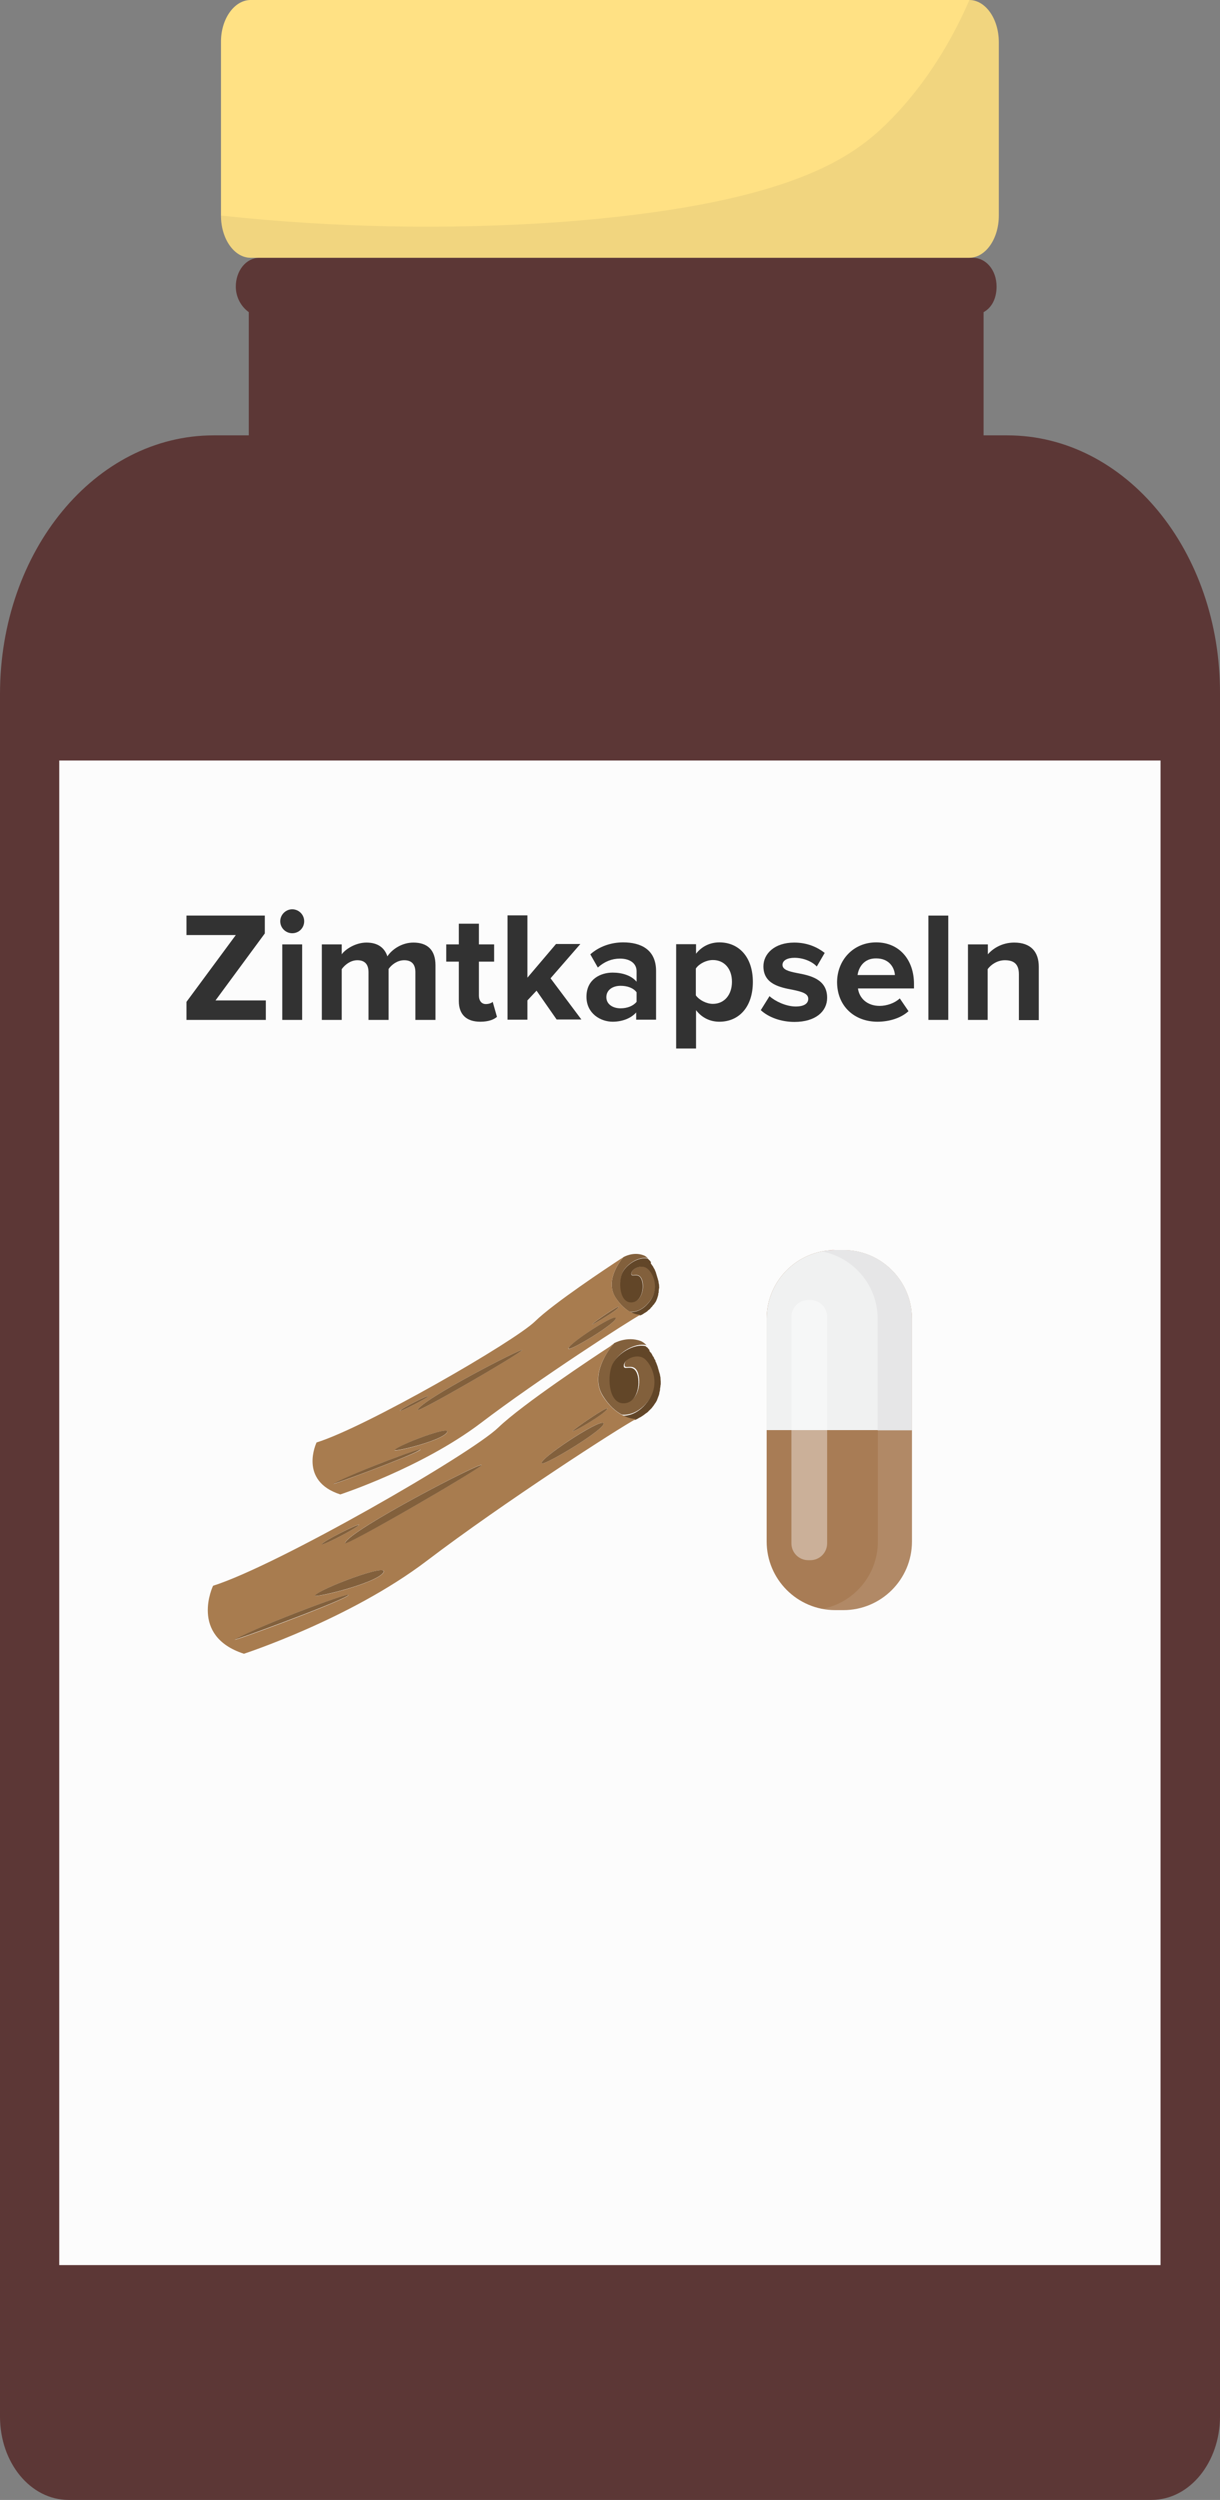
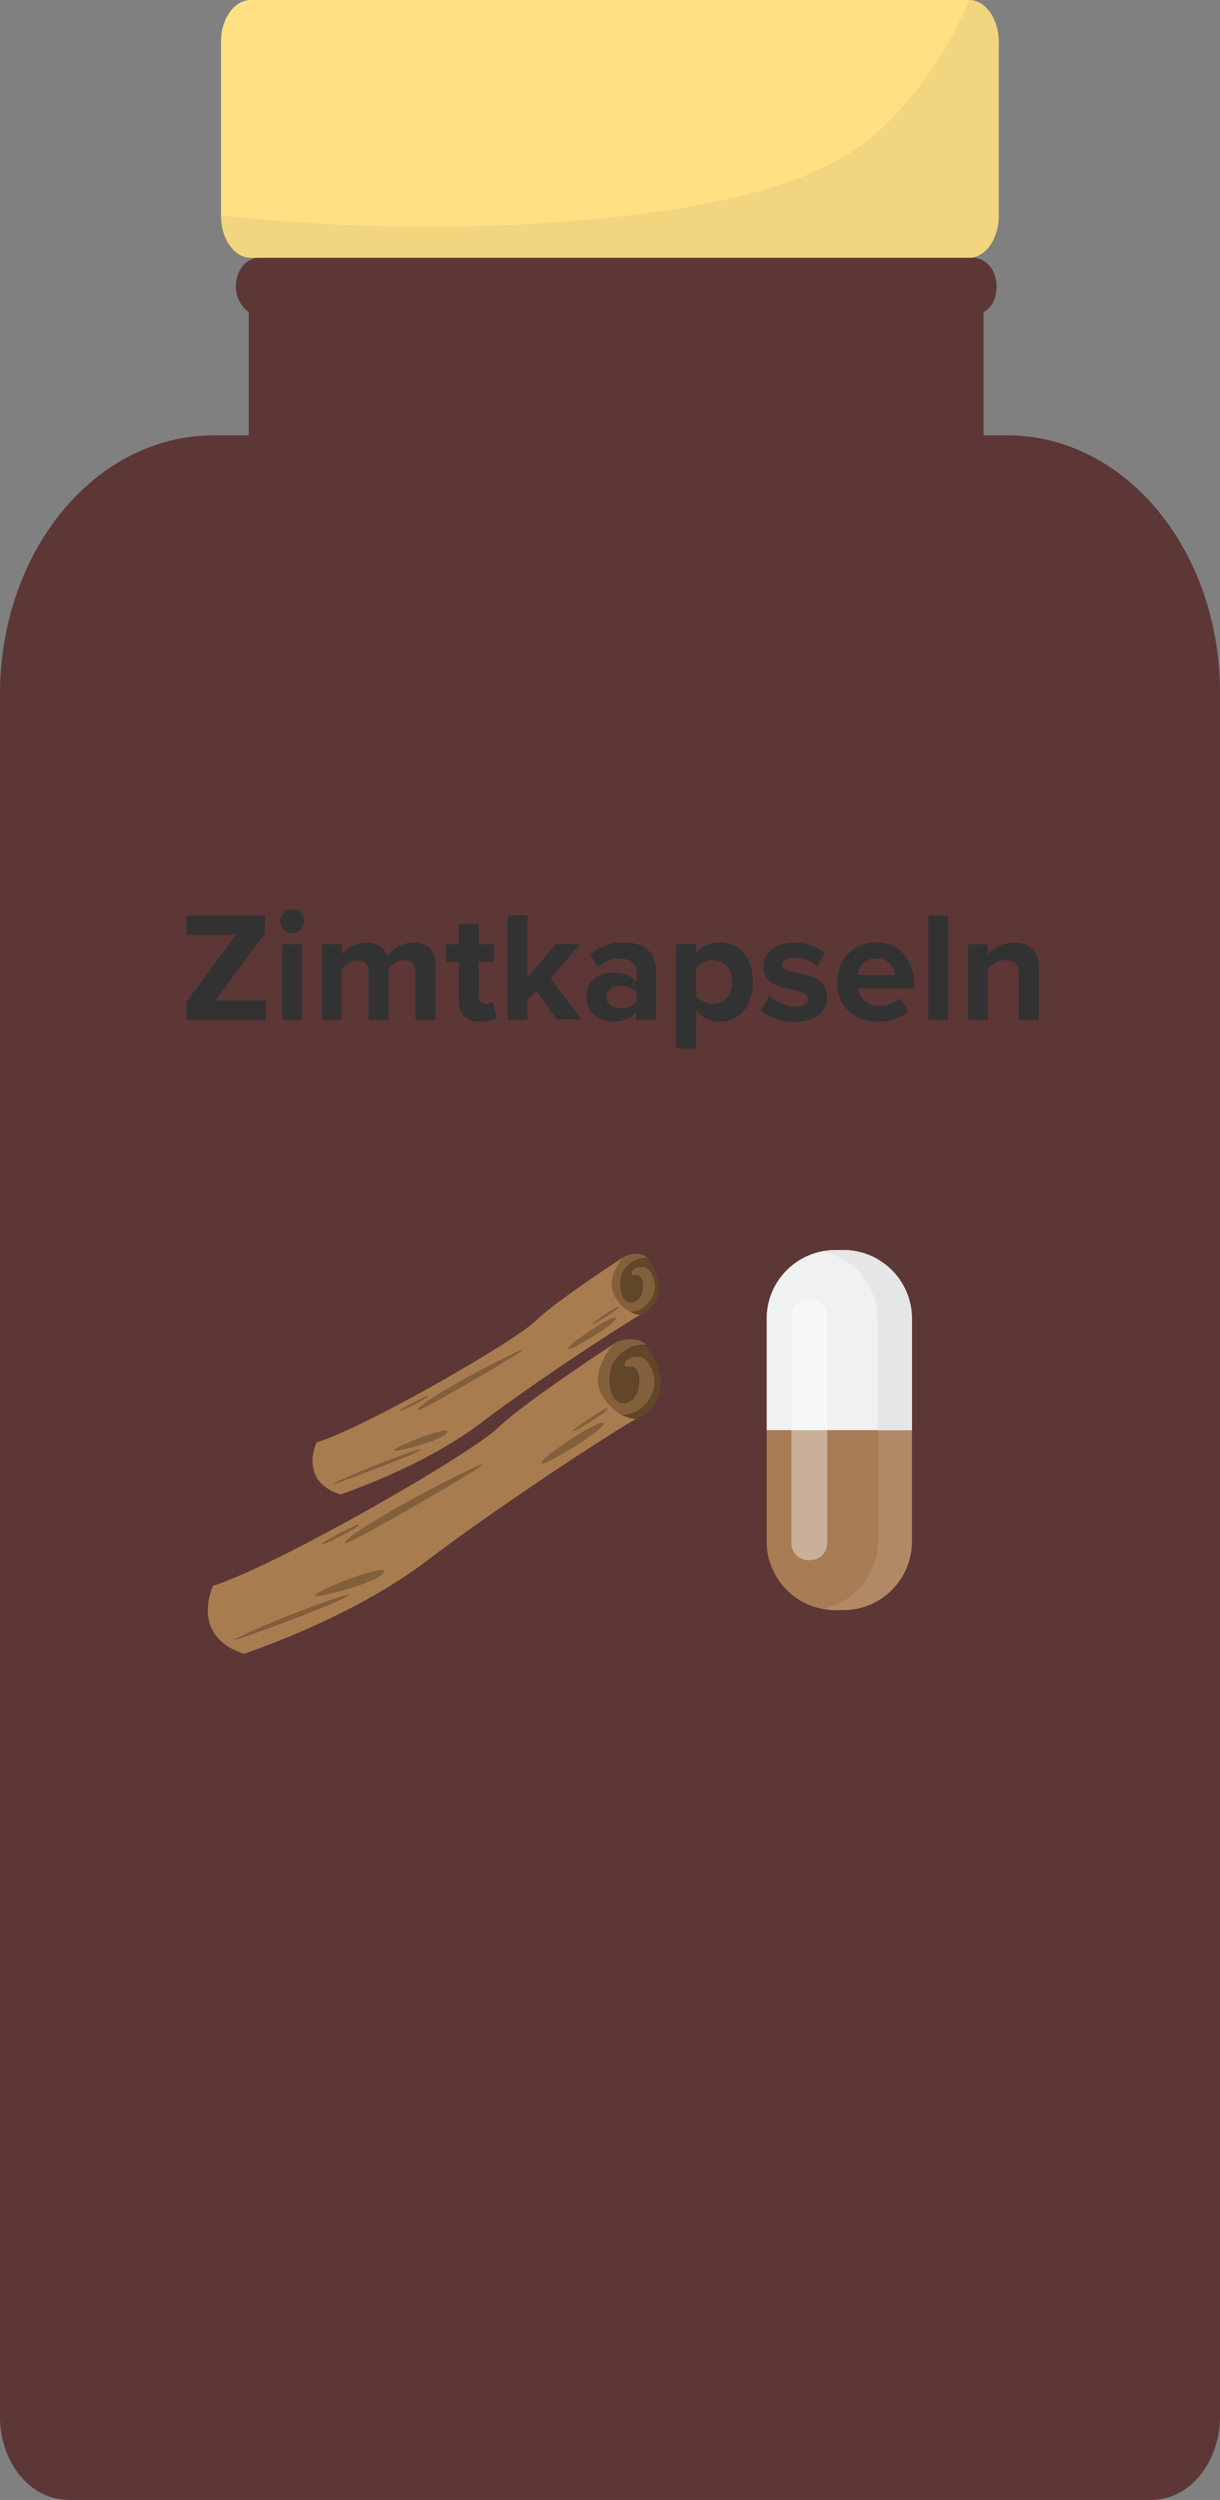
<svg xmlns="http://www.w3.org/2000/svg" version="1.1" id="Ebene_1" x="0px" y="0px" viewBox="0 0 601.2 1231.7" style="enable-background:new 0 0 601.2 1231.7;" xml:space="preserve">
  <rect x="0" y="0" width="601.2" height="1231.7" fill="#808080" stroke="none" />
  <style type="text/css">
	.st0{fill:#5C3736;}
	.st1{fill:#FFE184;}
	.st2{opacity:0.15;fill:#A49665;enable-background:new    ;}
	.st3{fill:#FCFCFC;}
	.st4{fill:#82603C;}
	.st5{fill:#624628;}
	.st6{fill:#A87C4F;}
	.st7{fill:#323232;}
	.st8{fill:#A87C55;}
	.st9{fill:#F0F1F1;}
	.st10{opacity:0.1;fill:#FFFFFF;}
	.st11{fill:#E20707;}
	.st12{fill:#E6E6E7;}
	.st13{opacity:0.4;fill:#FFFFFF;}
</style>
  <g>
    <path class="st0" d="M496.4,214.5h-11.7v-60.7c3.9-2.1,6.4-6.6,6.4-12.6c0-8.2-5.3-14.2-11.7-14.2H127.9c-6.8,0-11.7,6.6-11.7,14.2   c0,5,2.4,9.7,6.4,12.6v60.7h-17.3C47,214.5,0,271.4,0,342v848.6c0,22.9,15.1,41.1,33.8,41.1h533.6c19,0,33.8-18.7,33.8-41.1V341.9   C601.5,271.4,554.6,214.5,496.4,214.5z" />
    <path class="st1" d="M123.5,0h354.1c8,0,14.6,9.2,14.6,20.8v85.4c0,11.6-6.6,20.8-14.6,20.8H123.5c-8,0-14.6-9.2-14.6-20.8V20.8   C108.8,9.3,115.5,0,123.5,0z" />
    <path class="st2" d="M477.7,0c8,0,14.6,9.2,14.6,20.8v85.4c0,11.6-6.6,20.8-14.6,20.8H123.5c-8,0-14.6-9.2-14.6-20.8   c55.5,6,111.5,7.1,167.2,3.2c109.4-8.2,141.2-30.6,157.6-45.4C456.7,42.7,470.4,16.9,477.7,0z" />
-     <rect x="29.2" y="374.7" class="st3" width="542.7" height="741.3" />
    <g>
-       <path class="st4" d="M320.2,665.3c0.1,0.1,0.2,0.3,0.4,0.5C320.4,665.6,320.3,665.5,320.2,665.3z" />
      <path class="st4" d="M322.1,668.5c0.1,0.2,0.1,0.3,0.2,0.5C322.3,668.8,322.3,668.6,322.1,668.5z" />
      <path class="st4" d="M323.1,690.7L323.1,690.7L323.1,690.7z" />
      <path class="st4" d="M324,688.9c0,0.1-0.1,0.3-0.1,0.4C323.8,689.2,323.9,689,324,688.9z" />
-       <path class="st4" d="M322.3,692c-0.1,0.1-0.2,0.2-0.3,0.4C322.1,692.2,322.2,692,322.3,692z" />
+       <path class="st4" d="M322.3,692c-0.1,0.1-0.2,0.2-0.3,0.4C322.1,692.2,322.2,692,322.3,692" />
      <path class="st4" d="M324.5,687.3c-0.1,0.2-0.1,0.4-0.2,0.5C324.5,687.7,324.5,687.6,324.5,687.3z" />
      <path class="st4" d="M321.3,693.3c-0.1,0.1-0.3,0.3-0.4,0.4C321,693.6,321.2,693.4,321.3,693.3z" />
      <path class="st4" d="M324.9,685.9c-0.1,0.2-0.1,0.4-0.1,0.6C324.9,686.3,324.9,686.1,324.9,685.9z" />
      <path class="st4" d="M325.4,683.1c0,0.1-0.1,0.4-0.1,0.5C325.4,683.4,325.4,683.2,325.4,683.1z" />
      <path class="st4" d="M325.2,684.5c-0.1,0.2-0.1,0.4-0.1,0.6C325.2,684.9,325.3,684.7,325.2,684.5z" />
      <path class="st4" d="M319.5,664.4c0.1,0.1,0.2,0.3,0.3,0.4C319.7,664.7,319.6,664.5,319.5,664.4z" />
      <path class="st4" d="M325.5,681.6c0,0.1,0,0.3-0.1,0.5C325.5,681.9,325.5,681.7,325.5,681.6z" />
      <path class="st4" d="M300.6,663.4c1.2-0.8,1.8-1.2,1.8-1.2C301.7,662.4,301.2,662.9,300.6,663.4z" />
      <path class="st4" d="M297.1,687.7c3.1,5,6.5,7.8,9.4,9.3c2.2,0.2,7.7-0.1,12.9-6.7c6.6-8.6,2.4-17.7-1-21    c-3.5-3.2-10.3-0.5-10.6,2.8c-0.4,3.3,4.1-0.9,6.3,3.6c2.2,4.6,0.6,15.5-6.7,15.2c-7.4-0.3-7.9-14.1-5-19.6    c2.7-5.1,10.4-9.8,16-8.6c0.1,0.1,0.2,0.2,0.4,0.3c-1-1.1-2.1-1.9-3.1-2.3c-6.8-2.5-13.1,1.1-13.1,1.1S289.7,676,297.1,687.7z" />
      <path class="st4" d="M318.9,695.6c-0.1,0.1-0.4,0.3-0.6,0.4C318.5,695.9,318.7,695.8,318.9,695.6z" />
      <path class="st4" d="M320.2,694.4c-0.1,0.1-0.3,0.4-0.5,0.5C319.8,694.8,320,694.6,320.2,694.4z" />
      <path class="st4" d="M315.7,697.8c-0.2,0.1-0.3,0.2-0.6,0.3C315.3,698,315.5,698,315.7,697.8z" />
      <path class="st4" d="M317.4,696.7c-0.1,0.1-0.4,0.3-0.6,0.4C317,697,317.2,696.9,317.4,696.7z" />
-       <path class="st4" d="M318.8,663.6c0.1,0.1,0.2,0.2,0.4,0.3C319.1,663.9,318.9,663.7,318.8,663.6z" />
      <path class="st4" d="M323,670.1c0.1,0.1,0.1,0.2,0.1,0.4C323,670.3,323,670.2,323,670.1z" />
      <path class="st4" d="M324,672.6c0.1,0.2,0.1,0.4,0.2,0.6C324.1,673,324.1,672.9,324,672.6z" />
      <path class="st4" d="M323.5,671.3c0.1,0.2,0.1,0.4,0.2,0.5C323.6,671.7,323.5,671.5,323.5,671.3z" />
-       <path class="st4" d="M321.5,667.3c0.1,0.2,0.2,0.3,0.3,0.6C321.7,667.7,321.6,667.4,321.5,667.3z" />
      <path class="st4" d="M320.8,666.3c0.1,0.1,0.2,0.3,0.4,0.5C321.1,666.6,321,666.4,320.8,666.3z" />
      <path class="st4" d="M324.7,675.3c0.1,0.2,0.1,0.4,0.2,0.6C324.9,675.7,324.8,675.5,324.7,675.3z" />
      <path class="st4" d="M325.1,676.8c0.1,0.2,0.1,0.4,0.1,0.5C325.2,677.1,325.1,676.9,325.1,676.8z" />
      <path class="st4" d="M325.3,678.3c0,0.1,0,0.3,0,0.4C325.4,678.6,325.4,678.4,325.3,678.3z" />
-       <path class="st4" d="M324.4,674c0.1,0.2,0.1,0.4,0.2,0.6C324.5,674.4,324.4,674.2,324.4,674z" />
      <path class="st4" d="M325.5,680.2l0,0.1C325.5,680.3,325.5,680.3,325.5,680.2z" />
      <path class="st5" d="M319.8,664.9c-0.1-0.1-0.2-0.3-0.3-0.4c-0.1-0.1-0.3-0.3-0.3-0.4c-0.1-0.1-0.2-0.2-0.4-0.3    c-0.1-0.1-0.2-0.2-0.4-0.3c-0.1-0.1-0.2-0.2-0.4-0.3c-5.6-1.2-13.4,3.5-16,8.6c-2.9,5.4-2.4,19.3,5,19.6    c7.4,0.3,8.9-10.6,6.7-15.2s-6.7-0.3-6.3-3.6c0.4-3.3,7.2-6.1,10.6-2.8c3.5,3.2,7.6,12.4,1,21c-5.2,6.7-10.7,6.9-12.9,6.7    c3.9,2.1,6.9,2.1,6.9,2.1l0,0l0,0c0.7-0.3,1.3-0.6,1.9-1c0.2-0.1,0.3-0.2,0.6-0.3c0.3-0.2,0.8-0.5,1.1-0.7    c0.2-0.1,0.4-0.3,0.6-0.4c0.3-0.2,0.6-0.5,0.9-0.7c0.1-0.1,0.4-0.3,0.6-0.4c0.3-0.3,0.6-0.4,0.8-0.7c0.1-0.1,0.3-0.4,0.5-0.5    c0.2-0.2,0.5-0.5,0.7-0.7c0.1-0.1,0.3-0.3,0.4-0.4c0.3-0.3,0.4-0.6,0.7-0.9c0.1-0.1,0.2-0.2,0.3-0.4c0.3-0.4,0.6-0.9,0.8-1.2    l0.1-0.1c0.3-0.4,0.5-0.9,0.8-1.4c0-0.1,0.1-0.3,0.1-0.4c0.1-0.3,0.3-0.6,0.4-1c0.1-0.2,0.1-0.4,0.2-0.5c0.1-0.3,0.2-0.6,0.3-0.9    c0.1-0.2,0.1-0.4,0.1-0.6c0.1-0.4,0.1-0.6,0.2-0.9c0.1-0.2,0.1-0.4,0.1-0.6c0-0.3,0.1-0.6,0.1-0.9c0-0.1,0.1-0.4,0.1-0.5    c0-0.3,0.1-0.6,0.1-0.9c0-0.1,0-0.3,0.1-0.5c0-0.4,0-0.8,0-1.3l0-0.1c0-0.4-0.1-0.9-0.1-1.5c0-0.1,0-0.3,0-0.4    c-0.1-0.4-0.1-0.6-0.2-1c0-0.1-0.1-0.4-0.1-0.5c0-0.3-0.2-0.6-0.2-0.8c-0.1-0.2-0.1-0.4-0.2-0.6c-0.1-0.2-0.2-0.6-0.2-0.8    c-0.1-0.2-0.1-0.4-0.2-0.6c-0.1-0.2-0.2-0.6-0.2-0.8c-0.1-0.2-0.1-0.4-0.2-0.6c-0.1-0.3-0.2-0.5-0.3-0.8c-0.1-0.2-0.1-0.4-0.2-0.5    c-0.1-0.3-0.2-0.6-0.4-0.9c-0.1-0.1-0.1-0.2-0.1-0.4c-0.1-0.4-0.4-0.8-0.6-1.1c-0.1-0.2-0.1-0.3-0.2-0.5c-0.1-0.2-0.2-0.5-0.4-0.6    c-0.1-0.2-0.2-0.3-0.3-0.6c-0.1-0.2-0.2-0.3-0.3-0.6c-0.1-0.1-0.2-0.3-0.4-0.5c-0.1-0.1-0.2-0.3-0.4-0.5c-0.1-0.1-0.2-0.3-0.4-0.5    C320.1,665.1,320,665,319.8,664.9z" />
      <path class="st6" d="M306.4,697.1c-2.9-1.6-6.2-4.3-9.4-9.3c-7.3-11.8,5.4-25.6,5.4-25.6s-0.7,0.4-1.8,1.2    c-8.3,5.4-43,28.4-55,39.9c-13.6,13.2-108.9,68-140.6,78c0,0-11.9,24.7,15.2,33.5c0,0,52.2-17,90-45.7    c37.7-28.7,95.7-66.1,103.1-69.9l0,0C313.3,699.1,310.3,699.2,306.4,697.1z M158.7,760.7c0.1-1.1,18.9-10.7,18.2-9.4    C176.1,752.8,158.6,761.9,158.7,760.7z M171,786.5c-7.7,4.5-57.8,22.9-55.2,21.3C129.2,800.2,178.7,781.9,171,786.5z M188.9,774.9    c-3.9,5.4-34.4,12.7-33.6,11.2C156.8,783.1,192.7,769.4,188.9,774.9z M237.3,721.8c-1.2,2.2-68.2,40.9-67.3,38.4    C172.2,753.8,238.5,719.6,237.3,721.8z M299.3,694c-0.5,2.2-17.3,12-17.1,11.1C282.4,704.3,299.6,692.5,299.3,694z M267.1,721    c-2.8-1.3,28.6-22.3,30.3-19.8C299.1,703.6,269.1,721.8,267.1,721z" />
      <path class="st4" d="M170,760.3c-0.9,2.5,66.1-36.3,67.3-38.4C238.5,719.6,172.2,753.8,170,760.3z" />
      <path class="st4" d="M115.8,807.7c-2.7,1.5,47.4-16.8,55.2-21.3C178.7,781.9,129.2,800.2,115.8,807.7z" />
      <path class="st4" d="M155.2,786.1c-0.8,1.4,29.6-5.8,33.6-11.2C192.7,769.4,156.8,783.1,155.2,786.1z" />
      <path class="st4" d="M297.4,701.2c-1.7-2.4-33.1,18.5-30.3,19.8C269.1,721.8,299.1,703.6,297.4,701.2z" />
      <path class="st4" d="M299.3,694c0.3-1.5-16.9,10.3-17.1,11.1C282.1,706,298.9,696.2,299.3,694z" />
      <path class="st4" d="M176.8,751.4c0.7-1.3-18.1,8.2-18.2,9.4C158.6,761.9,176.1,752.8,176.8,751.4z" />
      <path class="st4" d="M303.2,639.1c2.4,3.8,5,5.9,7.1,7.2c1.6,0.2,5.9,0,9.9-5.2c5.1-6.6,1.9-13.6-0.8-16c-2.7-2.4-7.9-0.4-8.2,2.1    c-0.3,2.6,3.1-0.8,4.9,2.7c1.8,3.5,0.5,11.9-5.2,11.6c-5.7-0.2-6-10.8-3.9-15c2.1-3.9,8-7.6,12.3-6.6c0.1,0.1,0.1,0.1,0.3,0.3    c-0.9-0.8-1.7-1.5-2.4-1.7c-5.2-2-10,0.9-10,0.9S297.6,630,303.2,639.1z" />
      <path class="st5" d="M320.6,621.6c-0.1-0.1-0.2-0.2-0.2-0.3c-0.1-0.1-0.2-0.2-0.3-0.3s-0.2-0.2-0.3-0.3c-0.1-0.1-0.2-0.2-0.3-0.3    c-0.1-0.1-0.1-0.1-0.3-0.3c-4.3-1-10.2,2.7-12.3,6.6c-2.2,4.1-1.9,14.7,3.9,15c5.7,0.2,6.9-8.1,5.2-11.6c-1.6-3.5-5.1-0.2-4.9-2.7    c0.3-2.6,5.5-4.7,8.2-2.1c2.7,2.4,5.8,9.5,0.8,16c-3.9,5.1-8.2,5.3-9.9,5.2c3,1.6,5.3,1.6,5.3,1.6l0,0l0,0c0.5-0.2,1-0.4,1.4-0.7    c0.1-0.1,0.3-0.1,0.4-0.3c0.3-0.1,0.6-0.4,0.9-0.5c0.1-0.1,0.3-0.2,0.4-0.3c0.3-0.1,0.5-0.4,0.7-0.6c0.1-0.1,0.3-0.3,0.4-0.3    c0.2-0.2,0.4-0.3,0.6-0.5c0.1-0.1,0.3-0.3,0.3-0.4c0.2-0.2,0.3-0.4,0.6-0.6c0.1-0.1,0.2-0.2,0.3-0.4c0.2-0.2,0.3-0.5,0.5-0.6    c0.1-0.1,0.2-0.2,0.3-0.3c0.2-0.4,0.4-0.6,0.6-0.9c0,0,0,0,0.1-0.1c0.2-0.4,0.4-0.7,0.5-1c0.1-0.1,0.1-0.2,0.1-0.3    c0.1-0.2,0.2-0.5,0.3-0.7c0-0.1,0.1-0.3,0.1-0.4c0.1-0.2,0.1-0.4,0.2-0.6c0-0.1,0.1-0.3,0.1-0.4c0.1-0.2,0.1-0.4,0.1-0.7    c0-0.1,0-0.3,0.1-0.4c0.1-0.2,0.1-0.5,0.1-0.7c0-0.1,0-0.3,0-0.4c0-0.3,0.1-0.5,0.1-0.8c0-0.1,0-0.3,0.1-0.4c0-0.3,0.1-0.6,0-1    l0-0.1c0-0.4,0-0.7-0.1-1.1c0-0.1-0.1-0.2-0.1-0.4c0-0.3-0.1-0.5-0.1-0.8c0-0.1,0-0.3-0.1-0.4c-0.1-0.2-0.1-0.5-0.2-0.7    c0-0.1-0.1-0.4-0.1-0.4c-0.1-0.2-0.1-0.4-0.2-0.6c0-0.1-0.1-0.4-0.1-0.4c-0.1-0.2-0.1-0.4-0.2-0.6c0-0.1-0.1-0.3-0.1-0.4    c-0.1-0.2-0.1-0.4-0.2-0.6c0-0.1-0.1-0.2-0.1-0.4c-0.1-0.2-0.2-0.5-0.3-0.7c-0.1-0.1-0.1-0.2-0.1-0.3c-0.1-0.3-0.3-0.6-0.4-0.8    c-0.1-0.1-0.1-0.2-0.2-0.3c-0.1-0.2-0.2-0.3-0.3-0.6c-0.1-0.1-0.1-0.3-0.2-0.3c-0.1-0.1-0.1-0.3-0.3-0.4c-0.1-0.1-0.1-0.3-0.2-0.3    c-0.1-0.1-0.1-0.3-0.3-0.4c-0.1-0.1-0.1-0.3-0.2-0.3C320.8,621.8,320.7,621.6,320.6,621.6z" />
      <path class="st6" d="M310.3,646.2c-2.2-1.2-4.8-3.4-7.1-7.2c-5.6-9,4-19.6,4-19.6s-0.5,0.4-1.4,0.9c-6.4,4.2-33,21.8-42.1,30.7    c-10.4,10.1-83.5,52.2-107.7,59.7c0,0-9.1,18.9,11.7,25.6c0,0,40-13.1,69-35c28.9-22,73.4-50.6,79-53.6l0,0    C315.6,647.8,313.3,647.9,310.3,646.2z M197.1,695c0.1-0.8,14.5-8.1,13.9-7.1C210.5,688.9,197,695.9,197.1,695z M206.6,714.7    c-6,3.4-44.3,17.5-42.2,16.4C174.6,725.3,212.5,711.2,206.6,714.7z M220.2,705.9c-3,4.2-26.4,9.7-25.7,8.6    C195.7,712.1,223.2,701.7,220.2,705.9z M257.3,665.2c-0.9,1.6-52.1,31.4-51.5,29.5C207.4,689.7,258.3,663.5,257.3,665.2z     M304.9,643.9c-0.4,1.7-13.3,9.1-13.1,8.6C291.9,651.8,305.1,642.8,304.9,643.9z M280.2,664.6c-2.1-1,21.9-17.1,23.1-15.2    C304.7,651.3,281.8,665.2,280.2,664.6z" />
      <path class="st4" d="M205.8,694.7c-0.6,1.9,50.6-27.8,51.5-29.5C258.3,663.5,207.4,689.7,205.8,694.7z" />
      <path class="st4" d="M164.3,731c-2.1,1.2,36.3-12.9,42.2-16.4C212.5,711.2,174.6,725.3,164.3,731z" />
      <path class="st4" d="M194.5,714.4c-0.6,1.1,22.8-4.4,25.7-8.6C223.2,701.7,195.7,712.1,194.5,714.4z" />
      <path class="st4" d="M303.4,649.3c-1.3-1.8-25.3,14.2-23.1,15.2C281.8,665.2,304.7,651.3,303.4,649.3z" />
      <path class="st4" d="M304.9,643.9c0.3-1.1-12.9,7.9-13.1,8.6C291.7,653,304.6,645.5,304.9,643.9z" />
      <path class="st4" d="M211.1,687.9c0.5-1-13.9,6.3-13.9,7.1C197,695.9,210.5,688.9,211.1,687.9z" />
    </g>
    <g>
      <path class="st7" d="M91.9,493.6l24.3-32.9H91.9v-9.6h38.6v8.8l-24.3,33H131v9.6H91.9V493.6z" />
      <path class="st7" d="M138.1,453.9c0-3.2,2.7-5.9,5.9-5.9c3.2,0,5.9,2.6,5.9,5.9s-2.6,5.9-5.9,5.9    C140.8,459.8,138.1,457.2,138.1,453.9z M139.1,465.3h9.8v37.2h-9.8V465.3z" />
      <path class="st7" d="M204.7,479c0-3.5-1.5-5.9-5.5-5.9c-3.5,0-6.3,2.3-7.7,4.3v25.1h-9.9V479c0-3.5-1.5-5.9-5.5-5.9    c-3.4,0-6.2,2.3-7.7,4.4v25h-9.8v-37.2h9.8v4.9c1.5-2.2,6.5-5.8,12.2-5.8c5.5,0,8.9,2.5,10.3,6.8c2.2-3.4,7.1-6.8,12.8-6.8    c6.9,0,10.9,3.6,10.9,11.2v26.9h-9.9V479z" />
      <path class="st7" d="M226.1,493.2v-19.4h-6.2v-8.5h6.2v-10.2h9.9v10.2h7.5v8.5h-7.5v16.8c0,2.3,1.2,4.1,3.4,4.1    c1.5,0,2.8-0.5,3.4-1.1l2.1,7.4c-1.5,1.3-4.1,2.4-8.2,2.4C229.8,503.4,226.1,499.8,226.1,493.2z" />
      <path class="st7" d="M264.4,488.1l-4.5,4.8v9.5h-9.8v-51.4h9.8v30.7l14.1-16.6h12l-14.7,16.9l15.2,20.3h-12.2L264.4,488.1z" />
      <path class="st7" d="M313.7,498.6c-2.5,3-6.9,4.8-11.8,4.8c-5.9,0-12.9-4-12.9-12.3c0-8.7,7-11.9,12.9-11.9    c4.9,0,9.3,1.5,11.8,4.5v-5.2c0-3.8-3.2-6.2-8.2-6.2c-4,0-7.7,1.5-10.9,4.4l-3.7-6.5c4.5-4,10.4-5.9,16.2-5.9    c8.5,0,16.2,3.4,16.2,14.1v24h-9.8V498.6z M313.7,488.9c-1.6-2.2-4.7-3.2-7.9-3.2c-3.8,0-7,2-7,5.6c0,3.5,3.2,5.5,7,5.5    c3.2,0,6.2-1.1,7.9-3.2V488.9z" />
      <path class="st7" d="M333.2,516.6v-51.4h9.8v4.7c2.8-3.6,6.9-5.6,11.5-5.6c9.5,0,16.5,7.1,16.5,19.5c0,12.4-6.9,19.6-16.5,19.6    c-4.4,0-8.5-1.8-11.5-5.7v18.9H333.2z M351.3,473c-3.2,0-6.8,1.8-8.4,4.2v13.2c1.6,2.3,5.2,4.2,8.4,4.2c5.6,0,9.4-4.4,9.4-10.9    C360.7,477.4,357,473,351.3,473z" />
      <path class="st7" d="M379.2,490.8c2.7,2.5,8.2,5.1,12.9,5.1c4.2,0,6.2-1.5,6.2-3.8c0-2.6-3.2-3.5-7.5-4.4    c-6.4-1.2-14.6-2.8-14.6-11.6c0-6.2,5.5-11.7,15.2-11.7c6.3,0,11.3,2.2,15,5.1l-3.9,6.7c-2.2-2.4-6.5-4.3-11-4.3    c-3.5,0-5.9,1.3-5.9,3.5c0,2.3,2.9,3.2,7.1,4c6.4,1.2,14.9,2.9,14.9,12.2c0,6.8-5.8,11.9-16.1,11.9c-6.5,0-12.7-2.2-16.6-5.8    L379.2,490.8z" />
      <path class="st7" d="M431.8,464.3c11.1,0,18.6,8.3,18.6,20.5v2.2h-27.6c0.6,4.7,4.4,8.6,10.7,8.6c3.5,0,7.5-1.4,9.9-3.7l4.3,6.3    c-3.7,3.4-9.5,5.2-15.3,5.2c-11.3,0-19.9-7.6-19.9-19.6C412.6,473,420.5,464.3,431.8,464.3z M422.6,480.4H441    c-0.2-3.5-2.7-8.2-9.2-8.2C425.7,472.1,423.1,476.7,422.6,480.4z" />
      <path class="st7" d="M457.5,451.1h9.8v51.4h-9.8V451.1z" />
      <path class="st7" d="M502.1,480c0-5.2-2.7-6.9-6.9-6.9c-3.8,0-6.9,2.2-8.5,4.4v25H477v-37.2h9.8v4.9c2.4-2.8,6.9-5.8,13-5.8    c8.2,0,12.1,4.6,12.1,11.9v26.3h-9.8V480z" />
    </g>
    <g>
      <path class="st8" d="M449.4,759.5c0,18.7-15.2,33.8-33.8,33.8h-4c-18.7,0-33.8-15.2-33.8-33.8V649.7c0-18.7,15.2-33.8,33.8-33.8h4    c18.7,0,33.8,15.2,33.8,33.8V759.5z" />
      <g>
        <path class="st9" d="M449.4,649.7c0-18.7-15.2-33.8-33.8-33.8h-4c-18.7,0-33.8,15.2-33.8,33.8v54.9h71.6V649.7z" />
      </g>
      <g>
        <path class="st10" d="M432.6,759.5c0,16.5-11.8,30.2-27.4,33.2c2.1,0.4,4.2,0.6,6.4,0.6h4c18.7,0,33.8-15.2,33.8-33.8v-54.9     h-16.8V759.5z" />
        <path class="st11" d="M408.3,616c1.1-0.1,2.2-0.2,3.3-0.2C410.5,615.9,409.4,615.9,408.3,616z" />
        <path class="st12" d="M415.6,615.9h-4c-1.1,0-2.2,0.1-3.3,0.2c-1.1,0.1-2.1,0.3-3.2,0.5c15.6,3,27.4,16.7,27.4,33.2v54.9h16.8     v-54.9C449.4,631,434.2,615.9,415.6,615.9z" />
      </g>
      <path class="st13" d="M407.6,760.4c0,4.6-3.7,8.3-8.3,8.3h-1c-4.6,0-8.3-3.7-8.3-8.3V648.8c0-4.6,3.7-8.3,8.3-8.3h1    c4.6,0,8.3,3.7,8.3,8.3V760.4z" />
    </g>
  </g>
</svg>